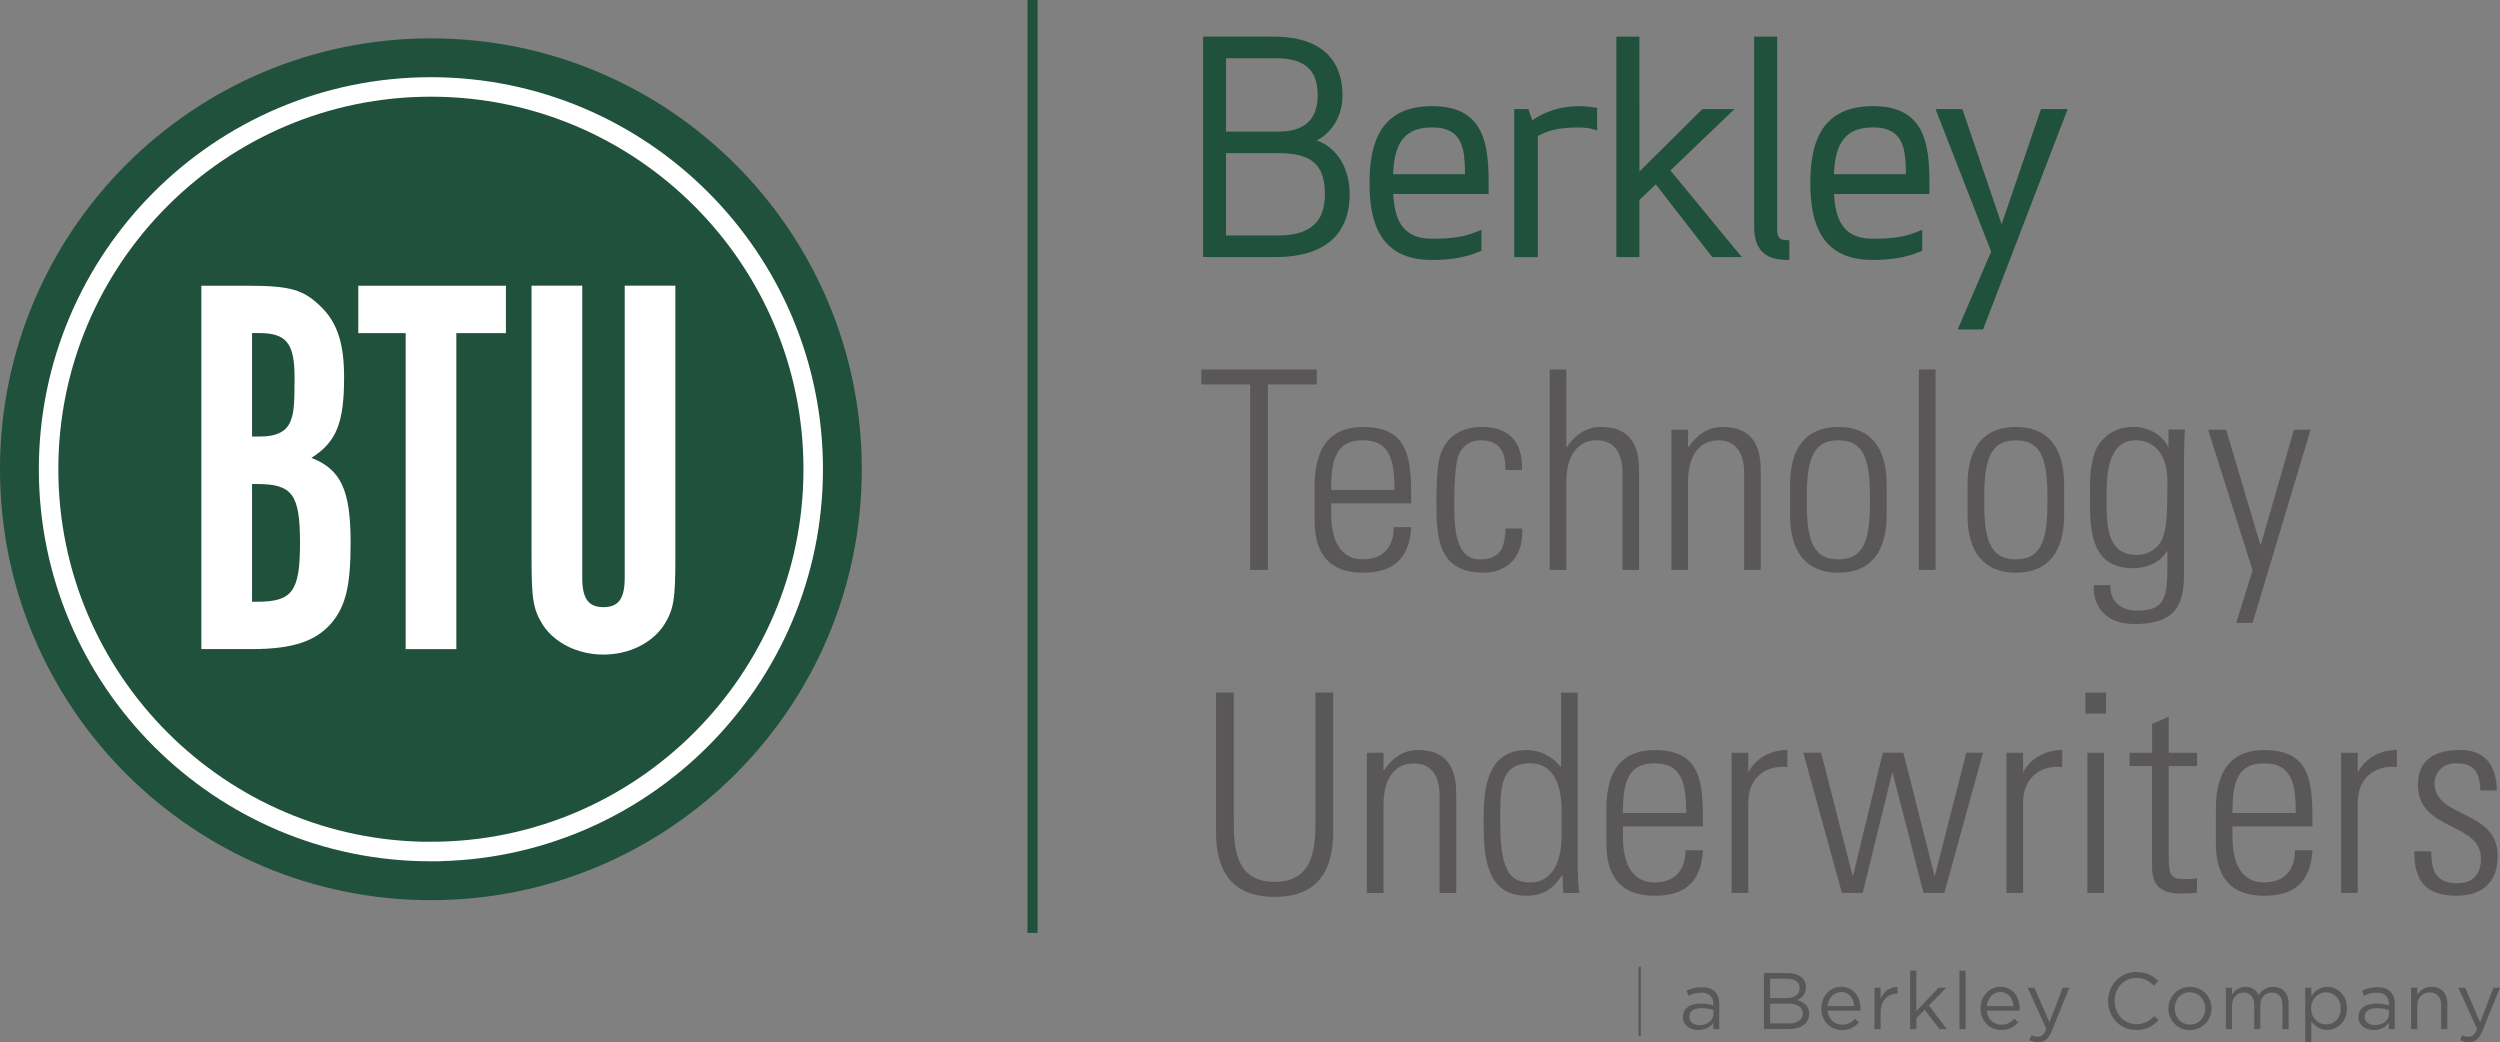
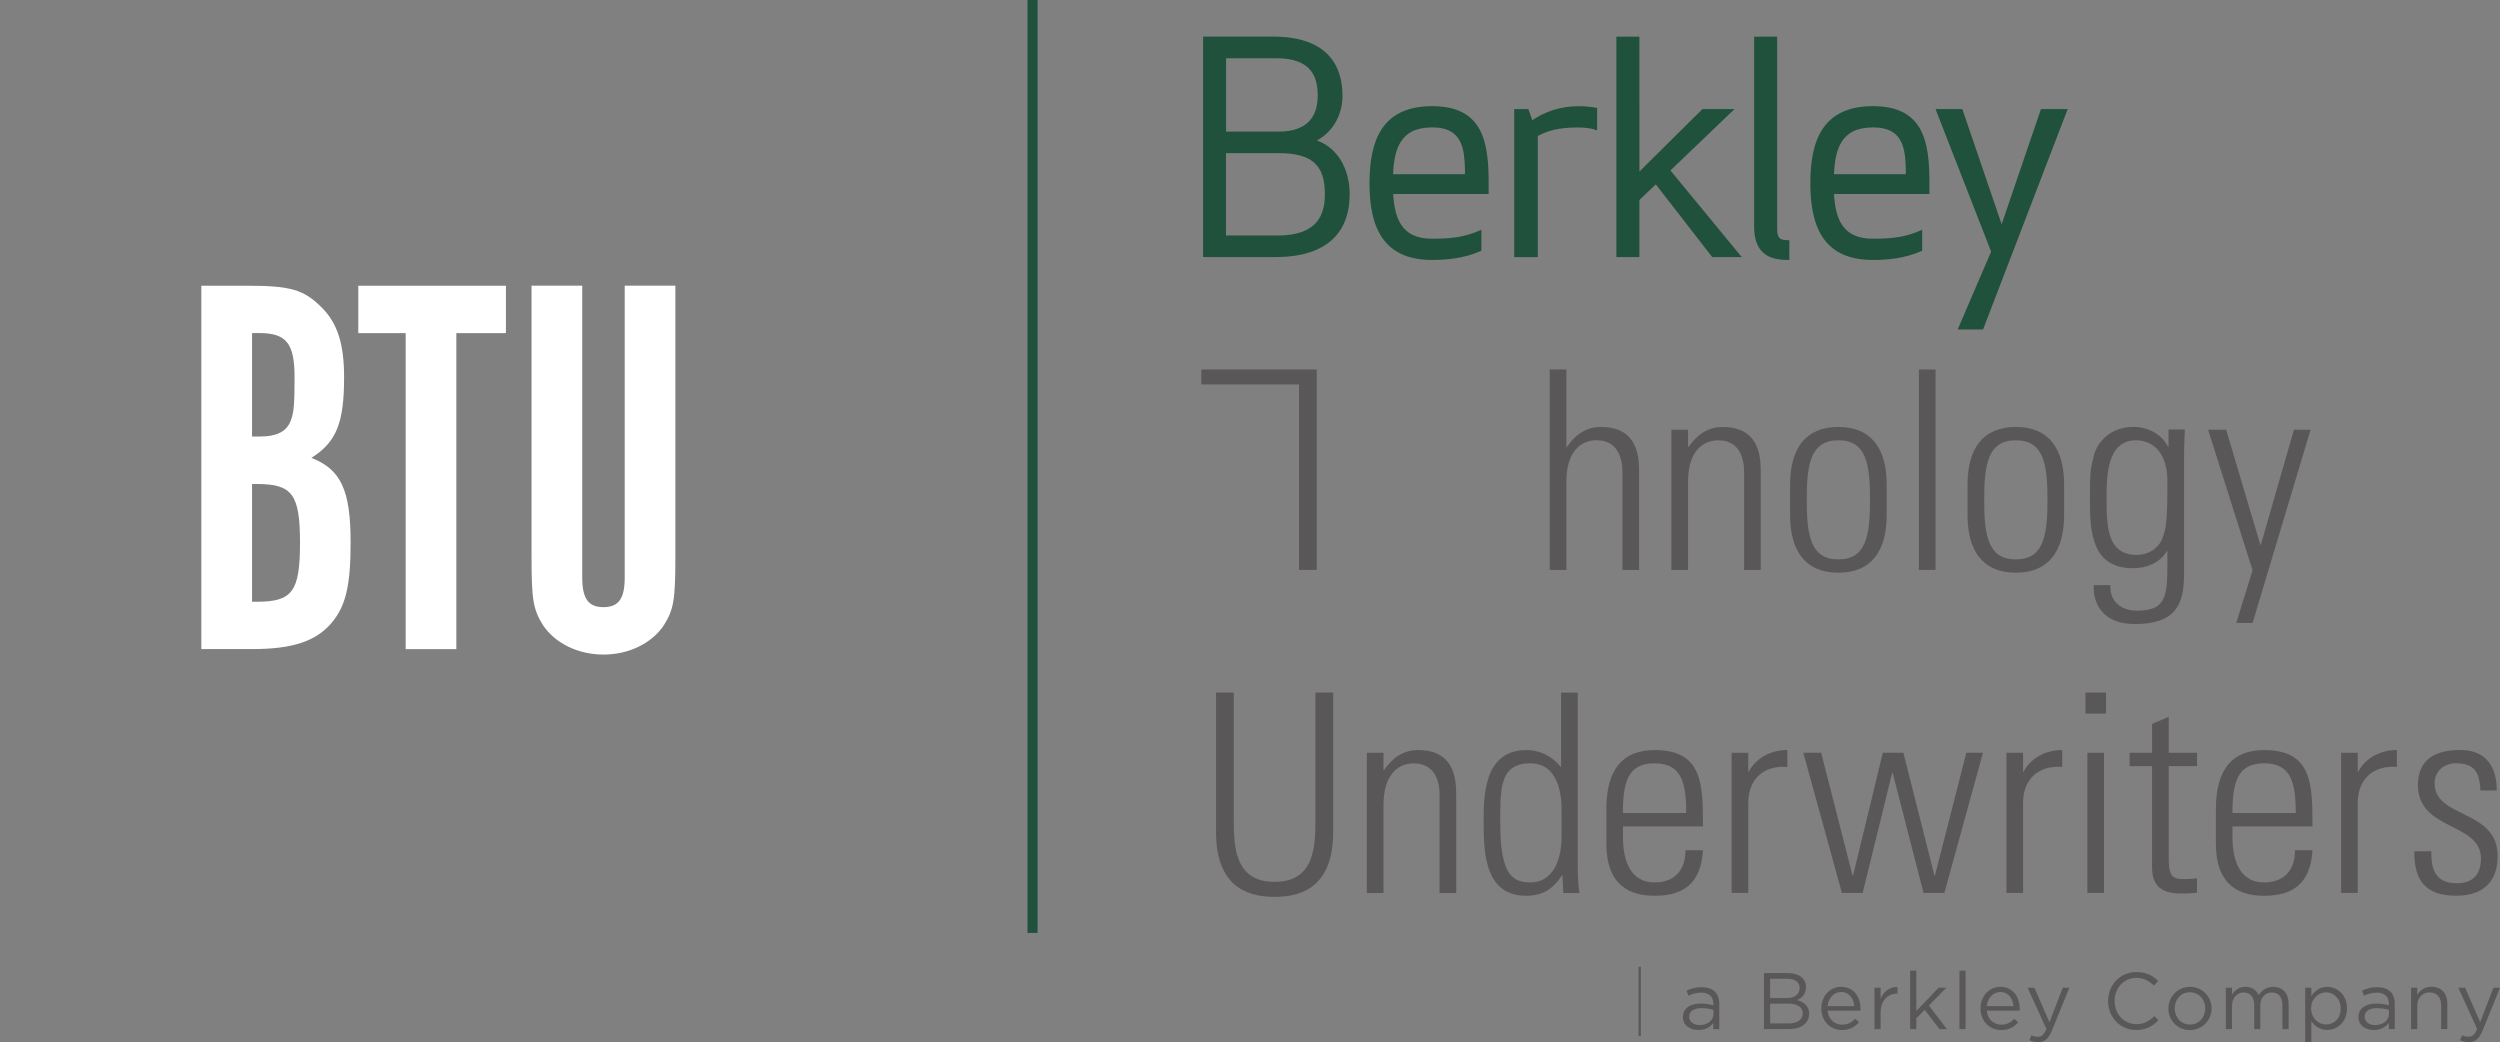
<svg xmlns="http://www.w3.org/2000/svg" id="Layer_2" viewBox="0 0 518.16 216">
  <rect x="0" y="0" width="518.16" height="216" fill="#808080" stroke="none" />
  <defs>
    <style>.cls-1{fill:#1f513c;}.cls-1,.cls-2,.cls-3{stroke-width:0px;}.cls-4{fill:none;stroke:#fff;stroke-miterlimit:6.45;stroke-width:4.04px;}.cls-2{fill:#fff;}.cls-3{fill:#5a5758;}</style>
  </defs>
  <g id="svg2">
    <g id="layer1">
      <g id="g4807">
        <g id="g4574">
          <g id="g4178">
            <path id="path4180" class="cls-3" d="M352.57,205.73c1.61,0,2.55.8,2.55,2.34v.3c-.76-.21-1.54-.36-2.64-.36-2.17,0-3.67.96-3.67,2.79s1.61,2.69,3.2,2.69,2.51-.7,3.1-1.48v1.29h1.23v-5.24c0-2.26-1.31-3.45-3.65-3.45-1.24,0-2.17.28-3.12.71l.38,1.05c.8-.37,1.59-.63,2.61-.63M352.62,208.95c1.05,0,1.89.18,2.52.37v.83c0,1.36-1.29,2.32-2.87,2.32-1.16,0-2.16-.63-2.16-1.73s.9-1.79,2.51-1.79M370.54,201.68h-4.94v11.61h5.16c2.54,0,4.21-1.18,4.21-3.19,0-1.61-1.11-2.41-2.49-2.82.91-.4,1.84-1.18,1.84-2.7,0-1.78-1.49-2.9-3.78-2.9M370.33,206.86h-3.44v-4h3.54c1.66,0,2.57.75,2.57,1.91,0,1.38-1.09,2.09-2.67,2.09M370.79,212.12h-3.9v-4.1h3.67c2.02,0,3.09.73,3.09,2.01s-1.1,2.09-2.85,2.09M378.79,209.48h6.8c.02-.15.02-.28.02-.4,0-2.52-1.46-4.55-4-4.55-2.37,0-4.12,1.99-4.12,4.48,0,2.67,1.92,4.48,4.28,4.48,1.63,0,2.67-.65,3.54-1.61l-.8-.71c-.7.73-1.53,1.21-2.7,1.21-1.51,0-2.84-1.05-3.02-2.9M378.79,208.53c.17-1.68,1.3-2.92,2.79-2.92,1.71,0,2.61,1.36,2.74,2.92h-5.53ZM389.79,209.88c0-2.59,1.53-3.93,3.4-3.93h.1v-1.38c-1.63-.06-2.87.96-3.5,2.39v-2.24h-1.28v8.58h1.28s0-3.42,0-3.42ZM399.8,208.4l3.6-3.68h-1.59l-4.63,4.83v-8.36h-1.28v12.11h1.28v-2.24l1.74-1.76,3.07,4h1.53s-3.72-4.89-3.72-4.89ZM407.4,201.18h-1.28v12.11h1.28v-12.11ZM411.79,209.48h6.8c.02-.15.02-.28.02-.4,0-2.52-1.46-4.55-4-4.55-2.37,0-4.12,1.99-4.12,4.48,0,2.67,1.92,4.48,4.28,4.48,1.63,0,2.67-.65,3.53-1.61l-.8-.71c-.7.73-1.53,1.21-2.7,1.21-1.51,0-2.84-1.05-3.02-2.9M411.79,208.53c.17-1.68,1.29-2.92,2.79-2.92,1.71,0,2.61,1.36,2.74,2.92h-5.53ZM428.89,204.72h-1.36l-2.75,7.15-3.12-7.15h-1.41l3.9,8.55c-.51,1.21-1,1.61-1.76,1.61-.55,0-.93-.1-1.34-.32l-.43,1.01c.58.28,1.11.43,1.83.43,1.3,0,2.12-.65,2.85-2.42,0,0,3.6-8.86,3.6-8.86ZM447.39,211.45l-.86-.85c-1.11,1.06-2.16,1.67-3.75,1.67-2.56,0-4.5-2.11-4.5-4.81s1.92-4.78,4.5-4.78c1.57,0,2.67.66,3.65,1.59l.9-.96c-1.16-1.1-2.42-1.84-4.53-1.84-3.42,0-5.87,2.71-5.87,6.02s2.47,5.99,5.82,5.99c2.11,0,3.43-.81,4.65-2.04M458.37,209c0-2.44-1.89-4.46-4.46-4.46s-4.48,2.06-4.48,4.5,1.88,4.46,4.45,4.46,4.5-2.06,4.5-4.5M457.06,209.03c0,1.84-1.3,3.32-3.15,3.32s-3.17-1.49-3.17-3.35,1.28-3.34,3.14-3.34,3.19,1.49,3.19,3.37M468.14,206.24c-.46-.96-1.36-1.71-2.75-1.71s-2.21.78-2.77,1.63v-1.44h-1.28v8.58h1.28v-4.89c0-1.58,1.03-2.7,2.39-2.7s2.21.95,2.21,2.55v5.04h1.26v-4.94c0-1.69,1.08-2.65,2.37-2.65,1.39,0,2.22.93,2.22,2.59v5.01h1.28v-5.31c0-2.12-1.21-3.45-3.19-3.45-1.49,0-2.41.76-3.02,1.71M486.45,209c0-2.84-2.04-4.46-4.1-4.46-1.57,0-2.59.88-3.29,1.91v-1.73h-1.28v11.23h1.28v-4.3c.66.96,1.69,1.82,3.29,1.82,2.08,0,4.1-1.66,4.1-4.48M485.14,209.01c0,2.09-1.36,3.32-3.02,3.32s-3.1-1.33-3.1-3.34,1.51-3.32,3.1-3.32,3.02,1.3,3.02,3.34M492.57,205.73c1.61,0,2.56.8,2.56,2.34v.3c-.76-.21-1.54-.36-2.64-.36-2.17,0-3.67.96-3.67,2.79s1.61,2.69,3.2,2.69c1.51,0,2.51-.7,3.1-1.48v1.29h1.23v-5.24c0-2.26-1.31-3.45-3.65-3.45-1.24,0-2.18.28-3.12.71l.38,1.05c.8-.37,1.59-.63,2.61-.63M492.62,208.95c1.05,0,1.89.18,2.52.37v.83c0,1.36-1.3,2.32-2.87,2.32-1.16,0-2.16-.63-2.16-1.73s.9-1.79,2.51-1.79M501.02,208.38c0-1.61,1.09-2.69,2.57-2.69s2.37.99,2.37,2.59v5.01h1.28v-5.33c0-2.04-1.21-3.43-3.29-3.43-1.48,0-2.37.75-2.94,1.68v-1.49h-1.28v8.58h1.28v-4.91h0ZM518.16,204.72h-1.36l-2.75,7.15-3.12-7.15h-1.41l3.9,8.55c-.51,1.21-1,1.61-1.76,1.61-.55,0-.93-.1-1.34-.32l-.43,1.01c.58.28,1.11.43,1.82.43,1.3,0,2.12-.65,2.85-2.42l3.6-8.86h0Z" />
          </g>
          <path id="path4182" class="cls-3" d="M340.09,214.74h-.48v-14.36h.48v14.36Z" />
        </g>
        <g id="g4184">
          <path id="path4186" class="cls-1" d="M212.96,0v193.37h2.09V0" />
        </g>
        <g id="g4526">
          <g id="g4170">
            <path id="path4172" class="cls-1" d="M249.69,52.94h14.64c11.22,0,15.06-5.64,15.06-12.66,0-4.8-2.22-9.72-7.38-11.1,3.9-1.68,5.88-5.46,5.88-9.36,0-6.54-3.48-11.88-13.98-11.88h-14.22v45ZM253.77,31.4h11.22c7.38,0,9.96,2.82,9.96,8.88,0,4.32-1.62,8.88-10.08,8.88h-11.1s0-17.76,0-17.76ZM273.45,19.83c0,3.84-1.68,7.8-8.46,7.8h-11.22v-15.9h10.74c7.62,0,8.94,4.14,8.94,8.1M284.19,37.94c0,8.64,2.46,15.6,12.6,15.6,2.94,0,6.54-.3,9.9-1.8v-3.6c-2.94,1.26-5.58,1.68-9.9,1.68-6.78,0-8.16-4.74-8.4-9.96h19.8v-1.92c0-8.64-1.2-15.6-11.4-15.6s-12.6,6.96-12.6,15.6M296.78,26.06c6.9,0,7.2,5.04,7.2,10.38h-15.6c.18-5.4,1.44-10.38,8.4-10.38M330.68,22.65c-1.14-.18-2.22-.3-3.6-.3-3.36,0-6.84,1.02-9.66,3.12l-.9-2.52h-2.34v30h4.2v-24.96c2.22-1.26,4.62-1.92,8.7-1.92,1.5,0,2.7.18,3.6.48v-3.9ZM358.64,22.94h-5.64l-13.56,13.44V7.95h-4.08v45h4.08v-11.64l3.78-3.6,11.82,15.24h5.22l-14.52-17.64s12.9-12.36,12.9-12.36ZM370.52,53.54v-3.42c-1.86,0-2.52-.6-2.52-2.7V7.95h-4.08v39c0,4.8,2.28,6.6,6.6,6.6M375.56,37.94c0,8.64,2.46,15.6,12.6,15.6,2.94,0,6.54-.3,9.9-1.8v-3.6c-2.94,1.26-5.58,1.68-9.9,1.68-6.78,0-8.16-4.74-8.4-9.96h19.8v-1.92c0-8.64-1.2-15.6-11.4-15.6s-12.6,6.96-12.6,15.6M388.16,26.06c6.9,0,7.2,5.04,7.2,10.38h-15.6c.18-5.4,1.44-10.38,8.4-10.38M401.66,22.94l11.4,29.22-6.78,15.78h4.5l17.28-45h-4.8l-8.4,24.6-8.4-24.6s-4.8,0-4.8,0Z" />
          </g>
          <g id="g4174">
            <path id="path4176" class="cls-1" d="M249.69,52.94v.34h14.64c5.66,0,9.53-1.42,11.98-3.79,2.45-2.37,3.43-5.64,3.43-9.21,0-2.45-.56-4.94-1.8-7.01-1.24-2.07-3.16-3.71-5.83-4.42l-.09.33.14.31c4.04-1.74,6.09-5.66,6.09-9.67,0-3.33-.89-6.4-3.16-8.64-2.27-2.23-5.86-3.59-11.17-3.59h-14.56v45.68h.34v-.34h.34V8.29h13.88c5.2,0,8.59,1.32,10.68,3.39,2.1,2.07,2.95,4.93,2.95,8.15,0,3.79-1.91,7.42-5.67,9.04l-.91.39.96.26c2.49.67,4.26,2.17,5.42,4.11,1.16,1.94,1.71,4.31,1.71,6.65,0,3.45-.94,6.51-3.22,8.71-2.28,2.21-5.94,3.6-11.5,3.6h-14.64v.34h.34-.34ZM253.77,31.4v.34h11.22c3.65,0,6.05.7,7.51,2.08,1.47,1.37,2.1,3.47,2.1,6.46,0,2.12-.4,4.25-1.78,5.83-1.38,1.58-3.78,2.7-7.95,2.7h-10.76v-17.42s-.34,0-.34,0v.34-.34h-.34v18.1h11.44c4.29,0,6.93-1.16,8.47-2.94,1.54-1.78,1.95-4.09,1.95-6.29,0-3.07-.65-5.41-2.32-6.96-1.67-1.55-4.25-2.26-7.98-2.26h-11.56v.34s.34,0,.34,0ZM273.45,19.83h-.34c0,1.87-.41,3.73-1.6,5.11-1.19,1.38-3.18,2.34-6.51,2.34h-10.88v-15.21h10.4c3.75,0,5.86,1.01,7.06,2.44,1.2,1.43,1.53,3.37,1.53,5.31h.69c0-2.01-.33-4.13-1.69-5.76-1.36-1.63-3.72-2.69-7.59-2.69h-11.08v16.58h11.56c3.45,0,5.69-1.02,7.03-2.58,1.34-1.56,1.77-3.6,1.77-5.56,0,0-.34,0-.34,0ZM284.19,37.94h-.34c0,4.35.61,8.31,2.56,11.23,1.94,2.92,5.24,4.72,10.39,4.71,2.96,0,6.61-.3,10.04-1.83l.2-.09v-4.34l-.48.21c-2.89,1.24-5.46,1.65-9.76,1.65-3.31,0-5.2-1.13-6.37-2.87-1.16-1.74-1.57-4.18-1.69-6.76l-.34.02v.34h20.14v-2.26c0-4.33-.29-8.28-1.92-11.21-.81-1.46-1.98-2.66-3.58-3.48-1.61-.82-3.65-1.26-6.24-1.26-5.14,0-8.44,1.79-10.39,4.71-1.94,2.92-2.55,6.88-2.56,11.23h.69c0-4.29.62-8.13,2.44-10.85,1.82-2.72,4.82-4.4,9.82-4.41,2.51,0,4.44.43,5.93,1.19,2.22,1.14,3.49,3,4.22,5.44.73,2.43.9,5.41.9,8.63v1.58h-19.81l.02.36c.12,2.63.52,5.18,1.8,7.11,1.28,1.94,3.47,3.18,6.94,3.18,4.34,0,7.05-.43,10.04-1.71l-.14-.31h-.34v3.6h.34l-.14-.31c-3.29,1.47-6.84,1.77-9.76,1.77-5,0-7.99-1.69-9.82-4.41-1.82-2.72-2.44-6.56-2.44-10.85,0,0-.34,0-.34,0ZM296.78,26.06v.34c1.68,0,2.94.31,3.87.83,1.4.78,2.13,2.05,2.54,3.66.4,1.61.45,3.55.45,5.55h.34v-.34h-15.6v.34h.34c.09-2.67.45-5.21,1.6-7.03,1.15-1.82,3.05-2.99,6.45-3v-.69c-3.56-.01-5.77,1.3-7.03,3.33-1.26,2.01-1.62,4.66-1.71,7.39v.35s16.29,0,16.29,0v-.34c0-2.68-.06-5.31-1.05-7.34-.49-1.01-1.23-1.87-2.29-2.47-1.06-.59-2.44-.91-4.2-.91v.34ZM330.68,22.65l.05-.34c-1.15-.18-2.25-.3-3.65-.3-3.43,0-6.98,1.04-9.86,3.19l.21.28.32-.12-.98-2.75h-2.93v30.68h4.89v-25.3h-.34l.17.3c2.17-1.23,4.48-1.87,8.53-1.87,1.47,0,2.64.18,3.49.46l.45.15v-4.67l-.29-.05-.05.34h-.34v3.9h.34l.11-.33c-.95-.32-2.18-.5-3.71-.5-4.11,0-6.6.67-8.87,1.96l-.17.1v24.81h-3.51v-29.31h1.75l.98,2.73.37-.28c2.75-2.05,6.16-3.05,9.45-3.05,1.36,0,2.42.12,3.55.3l.05-.34h-.34s.34,0,.34,0ZM358.64,22.94v-.34h-5.78l-13.07,12.96V7.6h-4.77v45.68h4.77v-11.83l3.4-3.24,11.69,15.07h6.12l-14.78-17.95,13.29-12.73h-.85v.34l-.24-.25-13.13,12.58,14.26,17.32h-4.32l-11.95-15.41-4.16,3.96v11.44h-3.39V8.29h3.39v28.92l14.04-13.92h5.5v-.34l-.24-.25.24.25h0ZM370.52,53.54h.34v-3.76h-.34c-.9,0-1.42-.15-1.71-.46-.3-.3-.47-.88-.47-1.9V7.6h-4.77v39.34c0,2.45.58,4.21,1.79,5.35,1.2,1.14,2.95,1.59,5.16,1.59h.34v-.34h-.34v-.34c-2.12,0-3.67-.44-4.68-1.41-1.02-.96-1.57-2.5-1.57-4.85V8.29h3.39v39.13c0,1.08.16,1.85.66,2.38.51.52,1.25.67,2.2.67v-.34h-.34v3.42h.34v-.34s0,.34,0,.34ZM375.56,37.94h-.34c0,4.35.61,8.31,2.55,11.23,1.94,2.92,5.24,4.72,10.39,4.71,2.96,0,6.61-.3,10.04-1.83l.2-.09v-4.34l-.48.21c-2.89,1.24-5.46,1.65-9.76,1.65-3.31,0-5.2-1.13-6.37-2.87-1.16-1.74-1.57-4.18-1.69-6.76l-.34.02v.34h20.14v-2.26c0-4.33-.29-8.28-1.92-11.21-.81-1.46-1.98-2.66-3.58-3.48-1.61-.82-3.65-1.26-6.24-1.26-5.14,0-8.44,1.79-10.39,4.71-1.94,2.92-2.55,6.88-2.55,11.23h.69c0-4.29.62-8.13,2.44-10.85,1.82-2.72,4.82-4.4,9.82-4.41,2.51,0,4.44.43,5.93,1.19,2.22,1.14,3.49,3,4.22,5.44.73,2.43.9,5.41.9,8.63v1.58h-19.81l.02.36c.12,2.63.52,5.18,1.8,7.11,1.28,1.94,3.47,3.18,6.94,3.18,4.34,0,7.05-.43,10.03-1.71l-.13-.31h-.34v3.6h.34l-.14-.31c-3.29,1.47-6.84,1.77-9.76,1.77-5,0-8-1.69-9.82-4.41-1.82-2.72-2.44-6.56-2.44-10.85,0,0-.34,0-.34,0ZM388.16,26.06v.34c1.68,0,2.93.31,3.87.83,1.39.78,2.13,2.05,2.54,3.66.4,1.61.45,3.55.45,5.55h.34v-.34h-15.6v.34h.34c.09-2.67.45-5.21,1.6-7.03,1.15-1.82,3.05-2.99,6.45-3v-.69c-3.56-.01-5.77,1.3-7.03,3.33-1.26,2.01-1.62,4.66-1.71,7.39v.35s16.29,0,16.29,0v-.34c0-2.68-.06-5.31-1.05-7.34-.49-1.01-1.23-1.87-2.29-2.47-1.06-.59-2.44-.91-4.2-.91v.34ZM401.66,22.94l-.32.12,11.35,29.09-6.93,16.13h5.26l17.54-45.68h-5.54l-8.15,23.88-8.15-23.88h-5.55l.18.47.32-.12v.34h4.55l8.64,25.32,8.64-25.32h4.05l-17.01,44.31h-3.74l6.63-15.43-11.45-29.35-.32.12v.34-.34h0Z" />
          </g>
          <g id="g4188">
-             <path id="path4190" class="cls-3" d="M259.12,79.69h-10.13v-3.11h23.93v3.11h-10.13v38.43h-3.68v-38.43Z" />
+             <path id="path4190" class="cls-3" d="M259.12,79.69h-10.13v-3.11h23.93v3.11v38.43h-3.68v-38.43Z" />
          </g>
          <g id="g4192">
-             <path id="path4194" class="cls-3" d="M289.02,101.55c0-6.44-1.04-10.3-6.56-10.3s-6.56,3.86-6.56,10.3h13.12ZM275.91,104.31v2.24c0,4.03,1.09,9.38,6.56,9.38,4.32,0,6.44-2.76,6.39-6.67h3.63c-.4,7.02-4.2,9.44-10.01,9.44-5.01,0-10.01-2.01-10.01-10.82v-7.13c0-8.4,3.51-12.25,10.01-12.25,10.01,0,10.01,7.19,10.01,15.82,0,0-16.57,0-16.57,0Z" />
-           </g>
+             </g>
          <g id="g4196">
-             <path id="path4198" class="cls-3" d="M311.99,97.41c.17-3.62-1.15-6.16-5.12-6.16-2.13,0-3.91,1.21-4.66,3.34-.46,1.32-.8,5.29-.8,9.15,0,5.24,0,12.2,5.35,12.2,4.55,0,5.12-2.88,5.29-6.39h3.45c.29,7.82-5.23,9.15-7.94,9.15-9.84,0-9.84-7.77-9.84-14.96,0-2.88.12-7.42.86-9.61,1.5-4.14,4.78-5.64,8.75-5.64,5.01,0,8.4,2.82,8.11,8.92h-3.45Z" />
-           </g>
+             </g>
          <g id="g4200">
            <path id="path4202" class="cls-3" d="M321.2,118.12v-41.54h3.45v16.05h.11c1.67-2.42,3.91-4.14,7.02-4.14,7.19,0,7.94,5.35,7.94,9.15v20.48h-3.45v-20.31c0-3.39-1.32-6.56-5.35-6.56-3.11,0-6.27,2.13-6.27,8.63v18.24h-3.45Z" />
          </g>
          <g id="g4204">
            <path id="path4206" class="cls-3" d="M349.87,118.12h-3.45v-29.05h3.45v3.57h.11c1.67-2.42,3.91-4.14,7.02-4.14,7.19,0,7.94,5.35,7.94,9.15v20.48h-3.45v-20.31c0-3.39-1.32-6.56-5.35-6.56-3.11,0-6.27,2.13-6.27,8.63v18.24Z" />
          </g>
          <g id="g4208">
            <path id="path4210" class="cls-3" d="M374.47,103.57c0,7.59.86,12.37,6.56,12.37s6.56-4.77,6.56-12.37-.86-12.31-6.56-12.31-6.56,4.78-6.56,12.31M371.02,106.73v-6.27c0-7.54,3.22-11.97,10.01-11.97s10.01,4.43,10.01,11.97v6.27c0,7.54-3.22,11.97-10.01,11.97s-10.01-4.43-10.01-11.97" />
          </g>
          <path id="path4212" class="cls-3" d="M397.72,76.58h3.45v41.54h-3.45v-41.54Z" />
          <g id="g4214">
            <path id="path4216" class="cls-3" d="M411.25,103.57c0,7.59.86,12.37,6.56,12.37s6.56-4.77,6.56-12.37-.86-12.31-6.56-12.31-6.56,4.78-6.56,12.31M407.8,106.73v-6.27c0-7.54,3.22-11.97,10.01-11.97s10.01,4.43,10.01,11.97v6.27c0,7.54-3.22,11.97-10.01,11.97s-10.01-4.43-10.01-11.97" />
          </g>
          <g id="g4218">
            <path id="path4220" class="cls-3" d="M436.62,102.93c0,6.04,0,12.08,6.27,12.08,2.88,0,4.72-1.9,5.24-3.28.86-2.25,1.09-3.57,1.09-12.08,0-6.1-3.28-8.4-6.5-8.4-5.98,0-6.1,7.36-6.1,11.68M449.45,89.01h3.39c-.12,2.76-.17,4.2-.17,5.7v24.45c0,6.39-1.96,10.18-10.24,10.18-7.25,0-8.69-5.12-8.46-8.06h3.45c-.23,3.34,2.24,5.29,5.47,5.29,6.73,0,6.33-3.63,6.33-12.31h-.11c-1.5,2.47-4.26,3.51-7.02,3.51-8.34,0-8.92-7.19-8.92-13.64s.06-6.79.86-9.9c.29-1.21,2.3-5.75,8.17-5.75,2.93,0,5.87,1.5,7.13,4.08l.12.12v-3.68Z" />
          </g>
          <g id="g4222">
            <path id="path4224" class="cls-3" d="M466.87,118.18l-9.21-29.11h3.74l7.08,23.82h.12l6.85-23.82h3.45l-12.02,40.04h-3.39l3.39-10.93Z" />
          </g>
          <g id="g4226">
            <path id="path4228" class="cls-3" d="M255.72,169.66c0,5.41,0,13.12,8.46,13.12s8.46-7.71,8.46-13.12v-26.12h3.68v28.83c0,10.7-5.64,13.52-12.14,13.52s-12.14-2.82-12.14-13.52v-28.83h3.68v26.12Z" />
          </g>
          <g id="g4230">
            <path id="path4232" class="cls-3" d="M286.75,185.08h-3.45v-29.05h3.45v3.57h.11c1.67-2.42,3.91-4.14,7.02-4.14,7.19,0,7.94,5.35,7.94,9.15v20.48h-3.45v-20.31c0-3.39-1.32-6.56-5.35-6.56-3.11,0-6.27,2.13-6.27,8.63v18.24Z" />
          </g>
          <g id="g4234">
            <path id="path4236" class="cls-3" d="M323.66,173.17v-5.18c0-1.73,0-9.78-6.5-9.78s-6.21,5.64-6.21,12.43c0,10.82,2.59,12.25,6.33,12.25,3.28,0,6.39-2.65,6.39-9.72M323.84,181.4l-.12.06c-1.78,2.76-3.97,4.2-7.36,4.2-8.4,0-8.86-8.34-8.86-15.13,0-5.58,0-15.07,8.92-15.07,2.65,0,5.24,1.21,7.02,3.45l.12.06v-15.42h3.45v35.79c0,2.88.17,4.77.35,5.75h-3.34s-.17-3.68-.17-3.68Z" />
          </g>
          <g id="g4238">
            <path id="path4240" class="cls-3" d="M349.49,168.51c0-6.44-1.04-10.3-6.56-10.3s-6.56,3.86-6.56,10.3h13.12ZM336.38,171.27v2.24c0,4.03,1.09,9.38,6.56,9.38,4.32,0,6.44-2.76,6.39-6.67h3.63c-.4,7.02-4.2,9.44-10.01,9.44-5.01,0-10.01-2.01-10.01-10.82v-7.13c0-8.4,3.51-12.25,10.01-12.25,10.01,0,10.01,7.19,10.01,15.82,0,0-16.57,0-16.57,0Z" />
          </g>
          <g id="g4242">
            <path id="path4244" class="cls-3" d="M362.34,159.94h.12c1.44-2.76,4.49-4.49,8-4.49v3.51c-4.89-.4-8.11,2.53-8.11,7.42v18.7h-3.45v-29.05h3.45v3.91Z" />
          </g>
          <g id="g4246">
            <path id="path4248" class="cls-3" d="M373.78,156.02h3.68l6.5,25.43h.12l6.16-25.43h4.26l6.44,25.43h.11l6.5-25.43h3.45l-8,29.05h-4.32l-6.39-24.85h-.12l-6.1,24.85h-4.31l-8-29.05Z" />
          </g>
          <g id="g4250">
            <path id="path4252" class="cls-3" d="M419.3,159.94h.12c1.44-2.76,4.49-4.49,8-4.49v3.51c-4.89-.4-8.11,2.53-8.11,7.42v18.7h-3.45v-29.05h3.45v3.91Z" />
          </g>
          <path id="path4254" class="cls-3" d="M432.64,156.02h3.45v29.05h-3.45v-29.05ZM432.24,143.54h4.26v4.37h-4.26v-4.37Z" />
          <g id="g4256">
            <path id="path4258" class="cls-3" d="M441.39,158.79v-2.76h4.66v-5.98l3.45-1.5v7.48h5.87v2.76h-5.87v18.64c0,3.86.4,4.78,3.16,4.78,1.15,0,1.96-.06,2.7-.17v2.99c-1.04.12-2.19.17-3.28.17-4.66,0-6.04-2.07-6.04-5.64v-20.77h-4.66Z" />
          </g>
          <g id="g4260">
            <path id="path4262" class="cls-3" d="M475.83,168.51c0-6.44-1.04-10.3-6.56-10.3s-6.56,3.86-6.56,10.3h13.12ZM462.71,171.27v2.24c0,4.03,1.09,9.38,6.56,9.38,4.32,0,6.44-2.76,6.39-6.67h3.63c-.4,7.02-4.2,9.44-10.01,9.44-5.01,0-10.01-2.01-10.01-10.82v-7.13c0-8.4,3.51-12.25,10.01-12.25,10.01,0,10.01,7.19,10.01,15.82,0,0-16.57,0-16.57,0Z" />
          </g>
          <g id="g4264">
            <path id="path4266" class="cls-3" d="M488.67,159.94h.12c1.44-2.76,4.49-4.49,8-4.49v3.51c-4.89-.4-8.11,2.53-8.11,7.42v18.7h-3.45v-29.05h3.45v3.91Z" />
          </g>
          <g id="g4268">
            <path id="path4270" class="cls-3" d="M509.09,185.65c-6.27,0-8.75-3.05-8.69-9.21h3.51c0,3.97.92,6.62,5.35,6.62,3.34,0,4.95-1.9,4.95-5.12,0-7.59-13.06-5.64-13.06-15.25,0-5.35,3.68-7.25,8.75-7.25,5.75,0,7.59,3.97,7.59,8.4h-3.39c-.17-3.68-1.15-5.64-5.06-5.64-2.47,0-4.43,1.61-4.43,4.2,0,7.25,13.06,5.29,13.06,15.02,0,5.47-3.16,8.23-8.57,8.23" />
          </g>
        </g>
        <g id="g4790">
-           <path id="path4212-7" class="cls-1" d="M89.31,186.57c49.32,0,89.31-39.99,89.31-89.31S138.64,7.95,89.31,7.95,0,47.93,0,97.26s39.99,89.31,89.31,89.31Z" />
-           <path id="path4216-3" class="cls-4" d="M89.31,176.49c43.69,0,79.24-35.55,79.24-79.24S133.01,18.02,89.31,18.02,10.07,53.57,10.07,97.26s35.55,79.24,79.24,79.24Z" />
          <path id="path4218" class="cls-2" d="M41.73,59.21v75.32h10.5c8.36,0,13.21-1.58,16.49-5.42,2.94-3.5,3.95-7.68,3.95-16.71,0-10.84-2.03-15.13-8.13-17.5,5.19-3.28,6.78-7.23,6.78-16.71,0-6.89-1.36-11.18-4.63-14.45-3.73-3.73-6.44-4.52-15.47-4.52h-9.49ZM52.24,124.71v-24.39h1.02c7.34,0,8.92,2.14,8.92,12.2s-1.58,12.2-8.92,12.2h-1.02ZM52.24,90.49v-21.46h1.47c5.65,0,7.34,2.14,7.34,9.15,0,5.19-.11,7.11-.68,8.69-.79,2.49-2.82,3.61-6.66,3.61h-1.47,0ZM84.08,134.54h10.5v-65.5h10.28v-9.82h-30.6v9.82h9.82v65.5ZM120.67,59.21h-10.5v56.24c0,8.92.34,10.84,2.37,14.12,2.49,3.73,7.23,6.1,12.54,6.1s10.05-2.37,12.53-6.1c2.03-3.28,2.37-5.19,2.37-14.12v-56.24h-10.5v60.53c0,4.29-1.24,6.1-4.4,6.1s-4.4-1.81-4.4-6.1v-60.53h0Z" />
        </g>
      </g>
    </g>
  </g>
</svg>